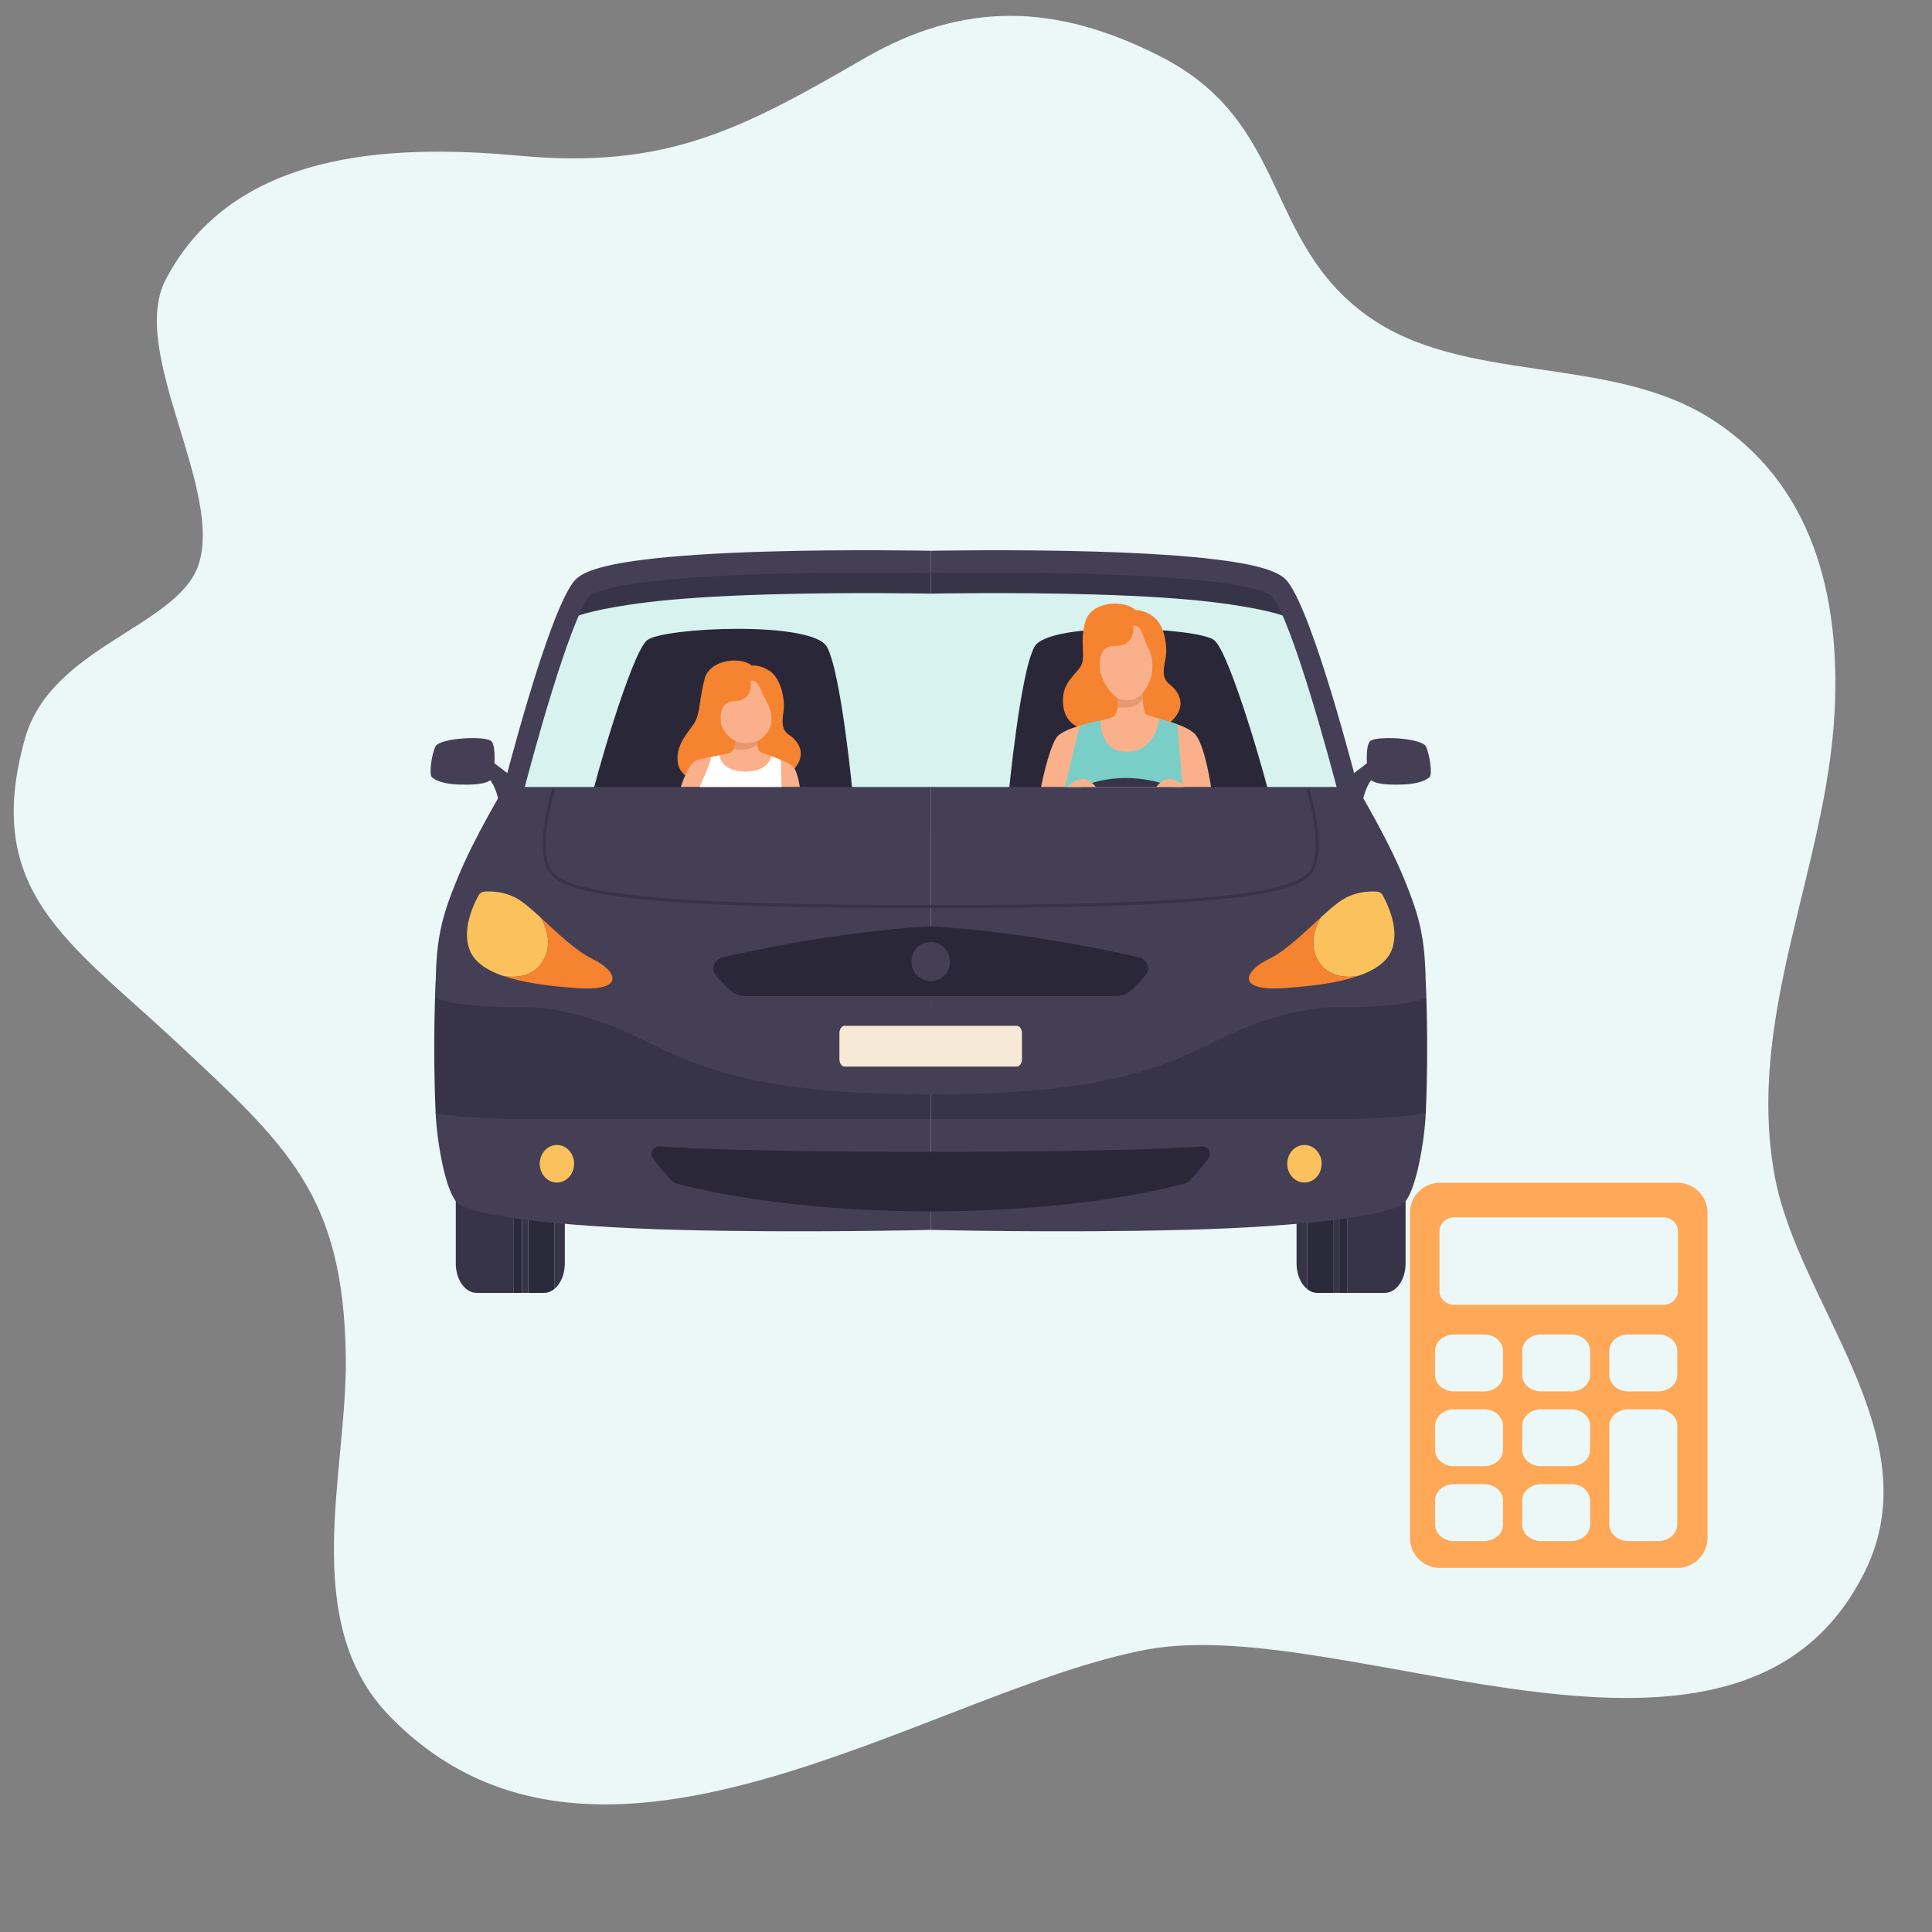
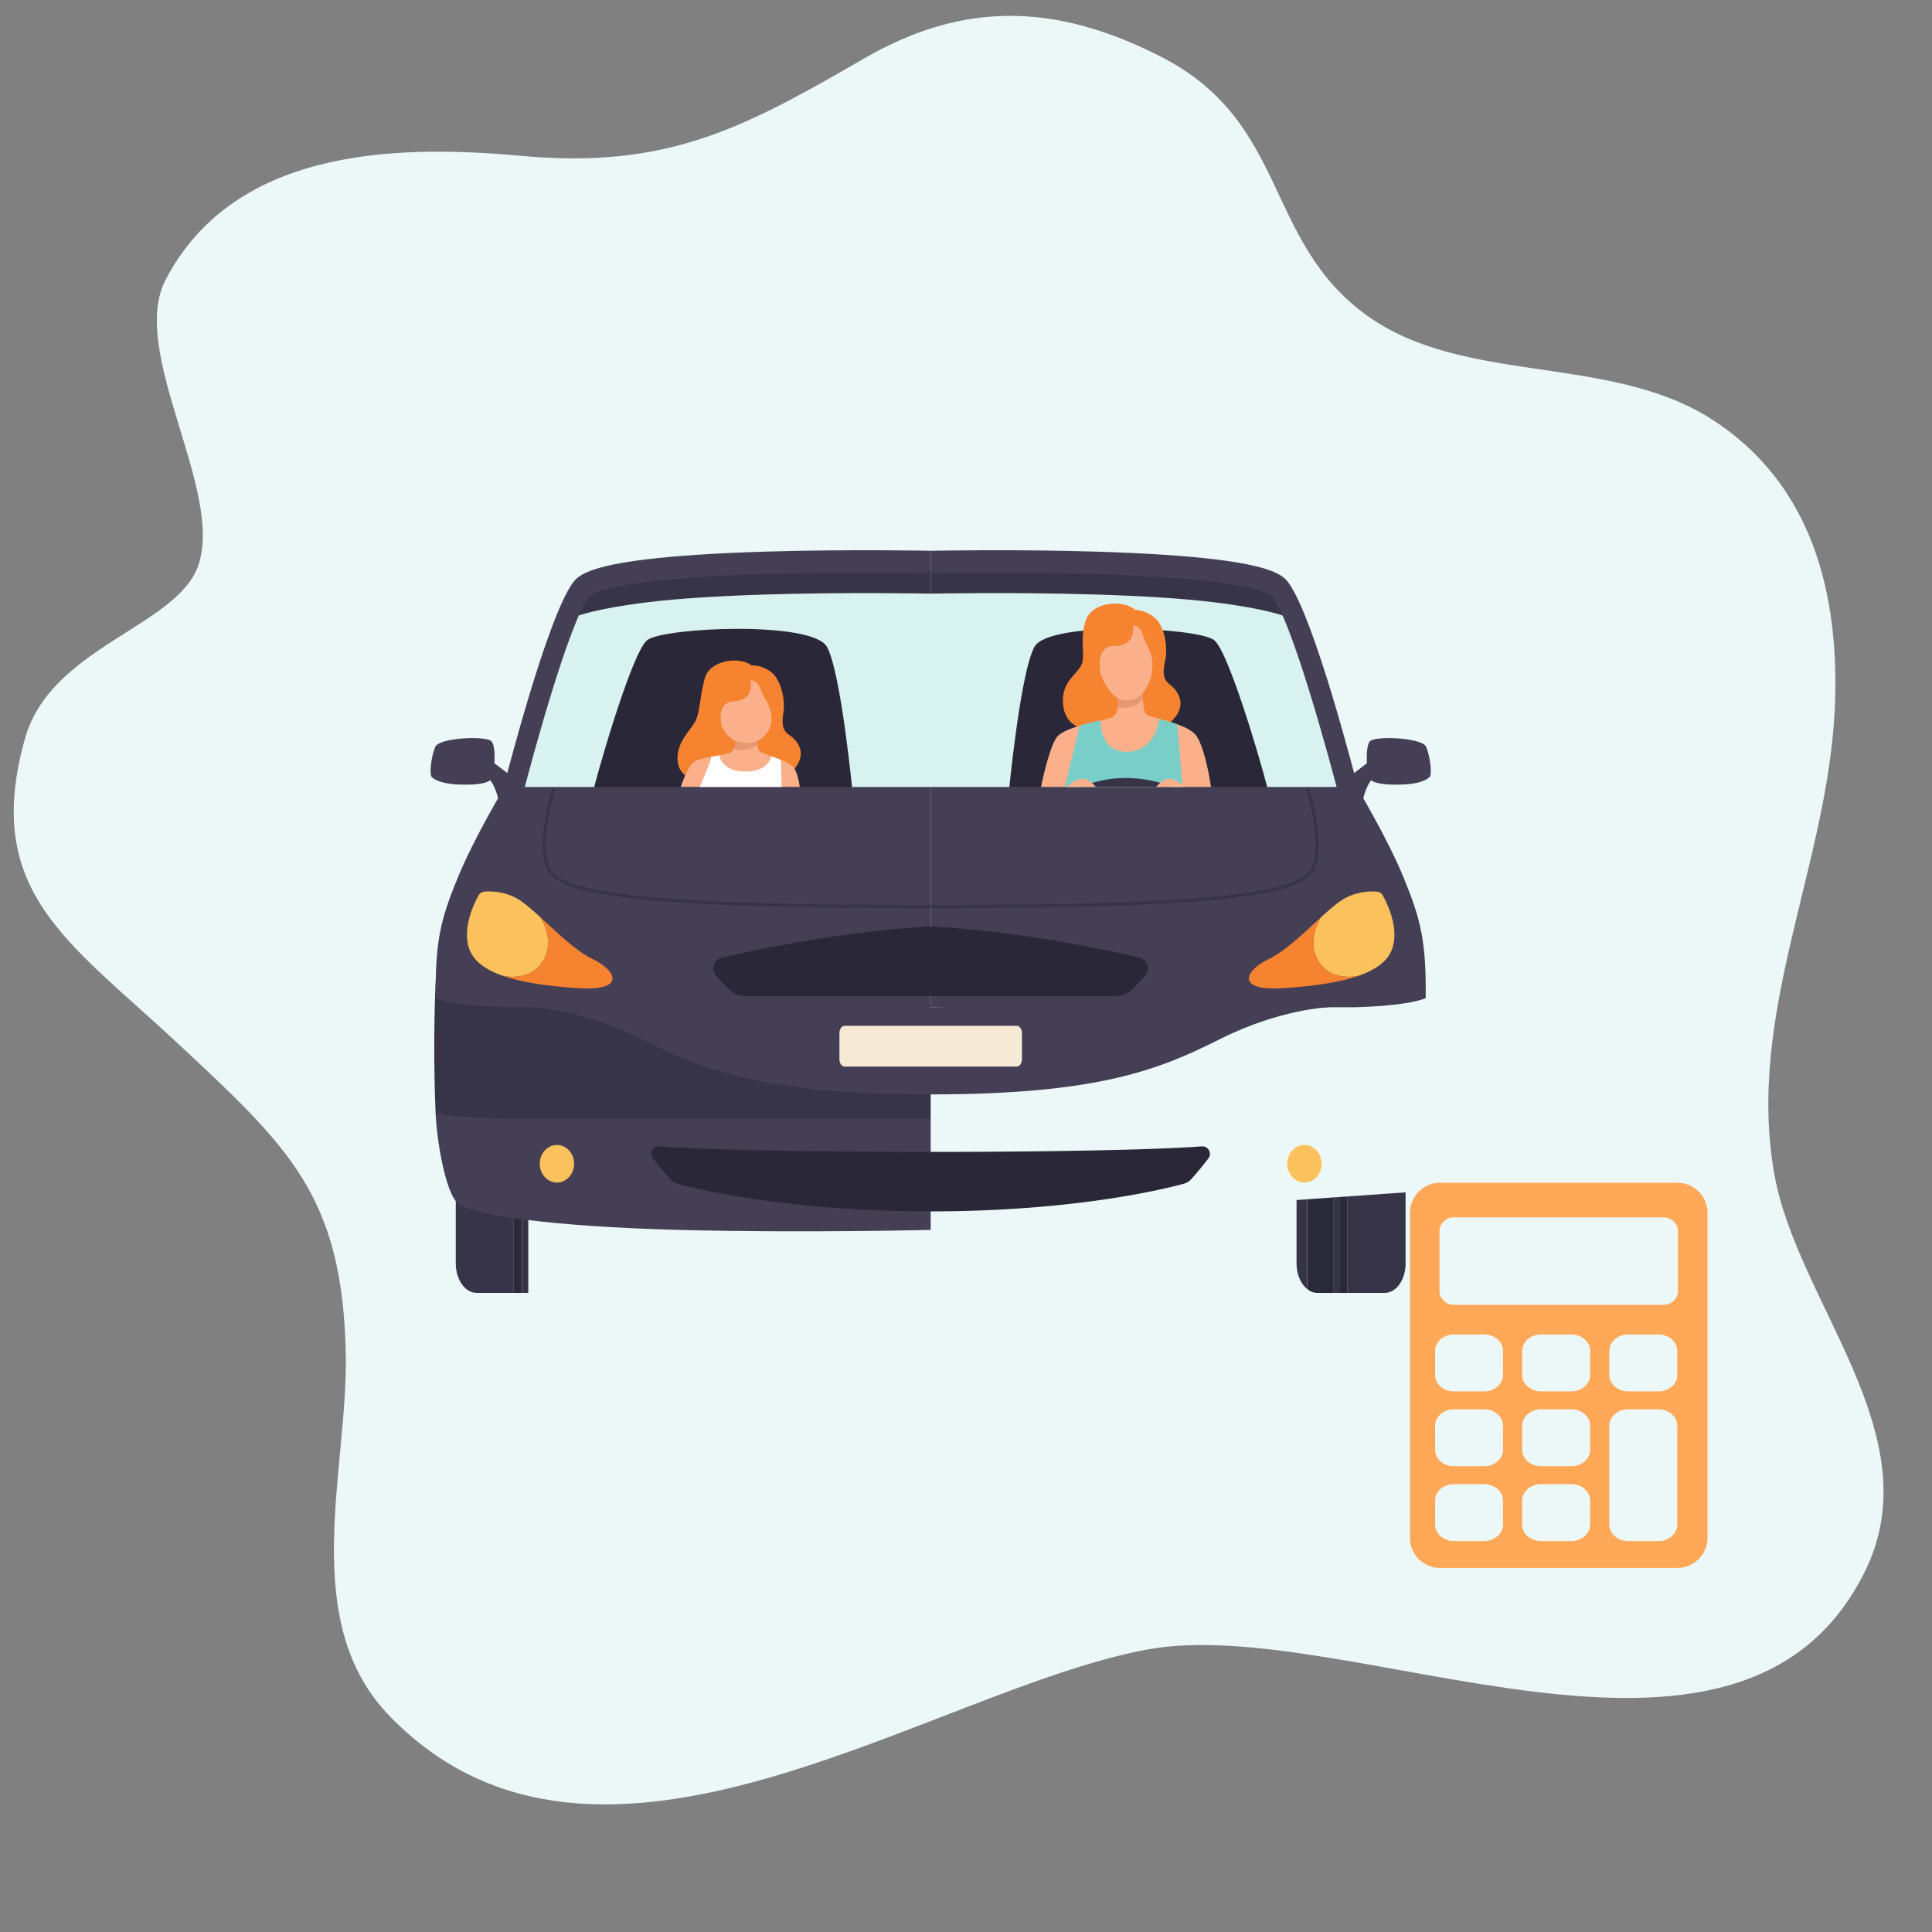
<svg xmlns="http://www.w3.org/2000/svg" width="200" height="200" version="1.0" viewBox="0 0 150 150">
  <rect x="0" y="0" width="150" height="150" fill="#808080" stroke="none" />
  <defs>
    <clipPath id="j">
      <path d="M33.262 57H39v4h-5.738Zm0 0" />
    </clipPath>
    <clipPath id="a">
      <path d="M109.469 91.828h23.25v30h-23.25Zm0 0" />
    </clipPath>
    <clipPath id="c">
      <path d="M40 92h2v8.383h-2Zm0 0" />
    </clipPath>
    <clipPath id="d">
      <path d="M35 92h5v8.383h-5Zm0 0" />
    </clipPath>
    <clipPath id="e">
      <path d="M39 92h2v8.383h-2Zm0 0" />
    </clipPath>
    <clipPath id="f">
-       <path d="M41 92h3v8.383h-3Zm0 0" />
-     </clipPath>
+       </clipPath>
    <clipPath id="g">
      <path d="M33.262 85H73v11H33.262Zm0 0" />
    </clipPath>
    <clipPath id="h">
      <path d="M33.262 76H73v11H33.262Zm0 0" />
    </clipPath>
    <clipPath id="i">
      <path d="M33.262 61H73v18H33.262Zm0 0" />
    </clipPath>
    <clipPath id="b">
-       <path d="M43 93h1v7.383h-1Zm0 0" />
-     </clipPath>
+       </clipPath>
    <clipPath id="k">
      <path d="M38 42.633h35V63H38Zm0 0" />
    </clipPath>
    <clipPath id="l">
      <path d="M100 93h2v7.383h-2Zm0 0" />
    </clipPath>
    <clipPath id="m">
      <path d="M103 92h1v8.383h-1Zm0 0" />
    </clipPath>
    <clipPath id="n">
      <path d="M104 92h6v8.383h-6Zm0 0" />
    </clipPath>
    <clipPath id="o">
      <path d="M103 92h2v8.383h-2Zm0 0" />
    </clipPath>
    <clipPath id="p">
      <path d="M101 92h3v8.383h-3Zm0 0" />
    </clipPath>
    <clipPath id="q">
      <path d="M106 57h5.262v4H106Zm0 0" />
    </clipPath>
    <clipPath id="r">
      <path d="M72 42.633h34V63H72Zm0 0" />
    </clipPath>
  </defs>
  <path fill="#ecf8f8" d="M12.883 21.672c5.226-9.93 17.304-10.512 27.437-9.582 11.325 1.047 17.16-1.973 26.715-7.52C74.79.07 81.961.215 90.18 4.426c9.93 5.11 7.898 14.258 15.941 20.062 7.461 5.403 18.727 2.992 26.656 7.989 7.953 5.023 10.102 13.703 9.668 22.675-.61 12.227-6.91 23.668-4.675 36.067 1.8 9.988 12.226 20.238 7.027 30.777-9.727 19.719-40.102 3.195-55.723 6.07-16.898 3.137-42.511 21.864-58.77 5.227-7.202-7.348-3.312-19.05-3.456-28.023-.203-12.485-4.473-16.258-13.184-24.391-8.39-7.809-15.039-11.7-11.73-23.52 1.976-7.086 11.617-8.652 13.414-13.328 2.18-5.836-5.457-16.726-2.465-22.36Zm0 0" />
  <g clip-path="url(#a)">
    <path fill="#ffa857" fill-rule="evenodd" d="M132.57 119.402V94.164c0-.644-.261-1.227-.687-1.652a2.323 2.323 0 0 0-1.649-.684h-18.43c-.644 0-1.226.262-1.648.684a2.326 2.326 0 0 0-.687 1.652v25.238c0 .641.261 1.227.687 1.649a2.323 2.323 0 0 0 1.649.683h18.43c.644 0 1.226-.261 1.648-.683a2.317 2.317 0 0 0 .687-1.649Zm-19.687-15.793h2.347c.403 0 .77.141 1.032.371.265.23.43.551.43.899v1.875c0 .351-.165.672-.43.902-.262.23-.63.371-1.032.371h-2.347c-.403 0-.77-.144-1.031-.37-.266-.231-.43-.552-.43-.903v-1.875c0-.348.164-.668.43-.899.261-.23.628-.37 1.03-.37Zm6.765 0h2.344c.406 0 .77.141 1.035.371.266.23.43.551.43.899v1.875c0 .351-.164.672-.43.902a1.593 1.593 0 0 1-1.035.371h-2.344a1.6 1.6 0 0 1-1.035-.37c-.265-.231-.43-.552-.43-.903v-1.875c0-.348.165-.668.43-.899a1.58 1.58 0 0 1 1.035-.37Zm6.766 0h2.344c.402 0 .77.141 1.035.371.266.23.43.551.43.899v1.875c0 .351-.164.672-.43.902a1.6 1.6 0 0 1-1.035.371h-2.344c-.406 0-.77-.14-1.035-.37-.266-.231-.43-.552-.43-.903v-1.875c0-.348.164-.668.43-.899.266-.23.629-.37 1.035-.37Zm-13.531 5.809h2.347c.403 0 .77.144 1.032.375.265.23.43.547.43.898v1.875c0 .352-.165.668-.43.899-.262.23-.63.37-1.032.37h-2.347c-.403 0-.77-.14-1.031-.37a1.187 1.187 0 0 1-.43-.899v-1.875c0-.351.164-.668.43-.898.261-.23.628-.375 1.03-.375Zm6.765 0h2.344c.406 0 .77.144 1.035.375.266.23.43.547.43.898v1.875c0 .352-.164.668-.43.899-.265.23-.629.37-1.035.37h-2.344c-.402 0-.77-.14-1.035-.37a1.187 1.187 0 0 1-.43-.899v-1.875c0-.351.165-.668.43-.898.266-.23.633-.375 1.035-.375Zm6.766 0h2.344c.402 0 .77.144 1.035.375.266.23.43.547.43.898v7.684c0 .352-.164.668-.43.898-.266.23-.633.375-1.035.375h-2.344c-.406 0-.77-.144-1.035-.375a1.187 1.187 0 0 1-.43-.898v-7.684c0-.351.164-.668.43-.898.266-.23.629-.375 1.035-.375Zm-13.531 5.812h2.347c.403 0 .77.141 1.032.372.265.23.43.546.43.898v1.875c0 .352-.165.668-.43.898-.262.23-.63.375-1.032.375h-2.347c-.403 0-.77-.144-1.031-.375a1.187 1.187 0 0 1-.43-.898V116.5c0-.352.164-.668.43-.898.261-.23.628-.372 1.03-.372Zm6.765 0h2.344c.406 0 .77.141 1.035.372.266.23.43.546.43.898v1.875c0 .352-.164.668-.43.898-.265.23-.629.375-1.035.375h-2.344c-.402 0-.77-.144-1.035-.375a1.187 1.187 0 0 1-.43-.898V116.5c0-.352.165-.668.43-.898a1.58 1.58 0 0 1 1.035-.372Zm10.63-14.988c0 .293-.13.559-.337.75a1.167 1.167 0 0 1-.796.313h-16.25c-.31 0-.594-.121-.797-.313a1.02 1.02 0 0 1-.336-.75v-4.664c0-.289.129-.555.336-.75.203-.191.488-.312.797-.312h16.25c.308 0 .593.12.796.312.207.195.336.461.336.75v4.664" />
  </g>
  <path fill="#d8f2f0" d="M45.508 62.531c-.133.028-5.79-.386-5.79-.386s1.65-7.102 3.028-10.727c1.383-3.625 3.074-5.688 4.504-6.184 1.434-.496 30.508-1.07 33.969-1.093 3.46-.028 17.258.078 19.34 4.043 2.082 3.964 4.164 13.332 4.113 14.48-.055 1.148-23.09 2.32-25.64 2.738-2.552.418-33.524-2.87-33.524-2.87" />
  <path fill="#383448" d="m39.719 63.887-.805-.473c.36-1.414 3.563-13.918 5.598-16.633.441-.582 1.449-1.25 5.601-1.758 2.356-.289 5.485-.492 9.301-.609 6.48-.2 12.781-.066 12.844-.066v1.742c-.063 0-6.332-.13-12.758.066-3.762.114-6.844.313-9.156.594-3.98.48-5.614 1.078-5.668 1.145-1.54 2.054-4.008 12.242-4.957 15.992" />
  <path fill="#2a2838" d="M45.996 61.703c0-.363 2.992-11.016 4.254-12.004 1.262-.992 12.844-1.52 13.957.528 1.113 2.043 2.004 11.476 2.004 11.476H45.996M98.523 61.703c0-.363-2.996-11.016-4.257-12.004-1.262-.992-12.84-1.52-13.957.528-1.11 2.043-2.004 11.476-2.004 11.476h20.218" />
  <g clip-path="url(#b)">
    <path fill="#383448" d="M43.035 93.113v6.969c.488-.394.817-1.133.817-1.98v-4.93l-.817-.059" />
  </g>
  <g clip-path="url(#c)">
    <path fill="#383448" d="M40.535 92.938v7.44h.48v-7.41l-.48-.03" />
  </g>
  <g clip-path="url(#d)">
    <path fill="#383448" d="M35.387 92.574v5.528c0 1.257.726 2.277 1.62 2.277h2.884V92.89l-4.504-.317" />
  </g>
  <g clip-path="url(#e)">
    <path fill="#2b2a3b" d="M39.89 92.89v7.489h.645v-7.442l-.644-.046" />
  </g>
  <g clip-path="url(#f)">
    <path fill="#2b2a3b" d="M41.016 92.969v7.41h1.218c.29 0 .563-.106.801-.297v-6.969l-2.02-.144" />
  </g>
  <g clip-path="url(#g)">
    <path fill="#443f55" d="M72.258 86.883v8.605s-9.918.25-19.63 0c-9.71-.254-16.081-1.156-17.085-2.062-1.004-.906-1.648-5.086-1.719-6.996-.07-1.91 38.434.453 38.434.453" />
  </g>
  <g clip-path="url(#h)">
    <path fill="#383448" d="M72.258 76.867v10.016h-32.38s-3.917-.051-6.054-.453c-.25-5.434.004-10.266.004-10.266l38.43.703" />
  </g>
  <g clip-path="url(#i)">
    <path fill="#443f55" d="M39.188 61.098h33.07v17.105h-32.84s-3.98-.05-5.59-.707c-.047-4.426.39-6.137 1.703-9.332 1.309-3.195 3.657-7.066 3.657-7.066" />
  </g>
  <path fill="#443f55" d="m38.195 59.113 1.524 1.16-.305 1.13-.707.742s-.238-1.317-.93-1.872c-.687-.554.418-1.16.418-1.16" />
  <g clip-path="url(#j)">
    <path fill="#443f55" d="M33.531 60.336s.414.512 2.082.574c1.668.063 2.485-.144 2.63-.574.144-.434.304-2.324-.079-2.777-.387-.454-4.039-.29-4.36.41-.324.699-.495 2.199-.273 2.367" />
  </g>
  <path fill="#383448" d="M72.258 70.516c-10.754 0-17.93-.227-22.582-.707-4.285-.442-6.473-1.102-7.094-2.145-1.125-1.879.238-6.262.297-6.45l.215.083c-.016.043-1.383 4.453-.324 6.23 1.175 1.973 9.445 2.739 29.488 2.739v.25" />
  <path fill="#fbc15d" d="M44.574 90.355c0-.808-.597-1.46-1.336-1.46-.734 0-1.332.652-1.332 1.46 0 .805.598 1.457 1.332 1.457.739 0 1.336-.652 1.336-1.457" />
  <g clip-path="url(#k)">
    <path fill="#443f55" d="m40.434 62.3-1.52-.468c.36-1.418 3.563-13.922 5.598-16.637.441-.582 1.449-1.25 5.601-1.758 2.356-.289 5.485-.492 9.301-.609 6.48-.195 12.781-.066 12.844-.066v1.746c-.063-.004-6.332-.133-12.758.062-3.762.114-6.844.313-9.156.594-3.98.484-4.563 1.078-4.614 1.145-1.542 2.058-4.347 12.242-5.296 15.992" />
  </g>
  <path fill="#383448" d="m104.8 63.887.805-.473c-.359-1.414-3.566-13.918-5.601-16.633-.438-.586-1.445-1.25-5.598-1.758-2.355-.289-5.484-.496-9.3-.609-6.481-.2-12.786-.07-12.848-.066v1.742c.062 0 6.332-.13 12.758.066 3.765.114 6.843.313 9.16.594 3.98.48 5.613 1.078 5.664 1.145 1.543 2.054 4.008 12.242 4.96 15.992" />
  <g clip-path="url(#l)">
    <path fill="#383448" d="M101.484 93.113v6.969c-.488-.394-.82-1.133-.82-1.98v-4.93l.82-.059" />
  </g>
  <g clip-path="url(#m)">
    <path fill="#383448" d="M103.984 92.938v7.44h-.48v-7.41l.48-.03" />
  </g>
  <g clip-path="url(#n)">
    <path fill="#383448" d="M109.129 92.574v5.528c0 1.257-.723 2.277-1.617 2.277h-2.887V92.89l4.504-.317" />
  </g>
  <g clip-path="url(#o)">
    <path fill="#2b2a3b" d="M104.625 92.89v7.489h-.64v-7.442l.64-.046" />
  </g>
  <g clip-path="url(#p)">
    <path fill="#2b2a3b" d="M103.504 92.969v7.41h-1.219c-.293 0-.566-.106-.8-.297v-6.969l2.019-.144" />
  </g>
-   <path fill="#443f55" d="M72.258 86.883v8.605s9.918.25 19.633 0c9.71-.254 16.082-1.156 17.086-2.062 1-.906 1.648-5.086 1.718-6.996.067-1.91-38.437.453-38.437.453" />
-   <path fill="#383448" d="M72.258 76.867v10.016h32.379s3.922-.051 6.058-.453c.25-5.434-.004-10.266-.004-10.266l-38.433.703" />
  <path fill="#443f55" d="M105.328 61.098h-33.07v17.105h32.84s3.98-.05 5.593-.707c.047-4.426-.39-6.137-1.703-9.332-1.312-3.195-3.66-7.066-3.66-7.066" />
  <path fill="#443f55" d="m106.32 59.113-1.52 1.16.302 1.13.707.742s.242-1.317.93-1.872c.69-.554-.419-1.16-.419-1.16" />
  <g clip-path="url(#q)">
    <path fill="#443f55" d="M110.988 60.332s-.418.516-2.086.578c-1.668.063-2.484-.144-2.629-.578-.144-.43-.304-2.32.082-2.773.383-.454 4.04-.29 4.36.41.32.699.496 2.199.273 2.363" />
  </g>
  <path fill="#383448" d="M72.258 70.516c10.758 0 17.933-.227 22.582-.707 4.285-.442 6.476-1.102 7.097-2.145 1.122-1.879-.238-6.262-.296-6.45l-.215.083c.011.043 1.383 4.453.32 6.23-1.176 1.973-9.441 2.739-29.488 2.739v.25" />
  <path fill="#fbc15d" d="M99.941 90.355c0-.808.598-1.46 1.336-1.46.739 0 1.336.652 1.336 1.46 0 .805-.597 1.457-1.336 1.457-.738 0-1.336-.652-1.336-1.457" />
  <g clip-path="url(#r)">
    <path fill="#443f55" d="m104.086 62.3 1.52-.468c-.36-1.418-3.567-13.922-5.602-16.637-.438-.582-1.445-1.25-5.598-1.758-2.355-.289-5.484-.492-9.3-.609-6.481-.195-12.786-.066-12.848-.066v1.742c.062 0 6.332-.129 12.758.066 3.765.114 6.843.313 9.16.594 3.98.484 4.558 1.078 4.613 1.145 1.543 2.054 4.344 12.242 5.297 15.992" />
  </g>
  <path fill="#2a2838" d="M57.867 77.336h14.39v-5.41s-6.808.25-16.195 2.414a.866.866 0 0 0-.472 1.394c.367.446.762.836 1.07 1.125.328.305.758.477 1.207.477M86.652 77.336H72.258v-5.41s6.812.25 16.195 2.414c.629.14.887.902.473 1.394-.367.446-.762.836-1.067 1.125a1.774 1.774 0 0 1-1.207.477" />
-   <path fill="#443f55" d="M73.75 74.633c0-.828-.668-1.496-1.492-1.496-.82 0-1.488.668-1.488 1.496a1.491 1.491 0 1 0 2.98 0" />
  <path fill="#fbc15d" d="M42.145 74.637c1.011-1.657-.18-3.41-.184-3.414-.555-.512-1.074-.965-1.516-1.27-1.062-.734-2.238-.77-2.8-.73a.588.588 0 0 0-.485.289c-.387.695-1.34 2.687-.676 4.289.368.89 1.282 1.511 2.532 1.953.136.031 2.148.484 3.129-1.117" />
  <path fill="#f68330" d="M46.012 74.46c-1.282-.605-2.77-2.065-4.051-3.237.004.004 1.195 1.757.184 3.414-.98 1.601-2.993 1.148-3.13 1.117 1.536.539 3.575.808 5.747.96 3.941.282 3.082-1.386 1.25-2.253" />
  <path fill="#fbc15d" d="M102.371 74.637c-1.008-1.657.18-3.41.184-3.414.558-.512 1.074-.965 1.52-1.27 1.062-.734 2.237-.77 2.796-.73.211.011.395.12.484.289.387.695 1.344 2.687.68 4.289-.367.89-1.285 1.511-2.535 1.953-.133.031-2.148.484-3.129-1.117" />
  <path fill="#f68330" d="M98.508 74.46c1.277-.605 2.765-2.065 4.047-3.237-.004.004-1.192 1.757-.184 3.414.98 1.601 2.996 1.148 3.129 1.117-1.531.539-3.57.808-5.742.96-3.945.282-3.086-1.386-1.25-2.253" />
  <path fill="#443f55" d="M41.344 78.203s3.746.113 8.433 2.461c4.684 2.348 9.356 4.305 22.48 4.305v-6.766l-10.769-.2s-19.574-1.3-20.144.2M103.176 78.203s-3.746.113-8.434 2.461c-4.683 2.348-9.36 4.305-22.484 4.305v-6.766l10.77-.2s19.574-1.3 20.148.2" />
  <path fill="#f6ead6" d="M78.941 79.645H65.574c-.222 0-.402.253-.402.57v2.023c0 .313.18.57.402.57h13.367c.223 0 .403-.257.403-.57v-2.023c0-.317-.18-.57-.403-.57" />
  <path fill="#2a2838" d="M52.605 91.91c1.563.422 8.563 2.14 19.653 2.14v-4.616s-14.91.02-21.051-.43c-.5-.04-.809.531-.512.933a25.998 25.998 0 0 0 1.348 1.622c.152.168.348.289.562.351M91.91 91.906c-1.558.426-8.558 2.145-19.652 2.145v-4.617s14.914.02 21.055-.43a.584.584 0 0 1 .507.933 24.835 24.835 0 0 1-1.343 1.622c-.153.168-.348.289-.567.347" />
  <path fill="#f68330" d="M88.137 47.355s.789-.027 1.543.633c.757.657.992 2.301.8 3.207-.19.907-.246 1.5.336 1.942.582.445 1.461 1.554.18 2.816-1.281 1.262-5.226.926-6.336.766-1.11-.164-2.078-.684-2.133-2.215-.058-1.535.977-2.078 1.395-2.8.418-.72-.152-1.93.371-3.513.523-1.582 3.074-1.601 3.844-.836" />
  <path fill="#f9b08b" d="M89.621 50.582c.11 1.895-.781 3.785-2.008 3.86-1.23.07-2.332-1.704-2.441-3.602-.11-1.899.812-3.2 2.043-3.27 1.23-.07 2.297 1.114 2.406 3.012" />
  <path fill="#f68330" d="M87.965 48.582s.176.918-.52 1.348c-.695.433-1.168-.028-1.715.515-.546.543-.293 1.801-.293 1.801s-.91-1.535-.414-3.137c.497-1.601 2.122-2.164 3.454-1.39 1.332.773 1.332 3.117 1.332 3.117s-.008.98-.391 1.586c.21-1.438-.227-2.02-.477-2.567-.246-.55-.324-1.359-.976-1.273M58.352 51.668s.757-.078 1.523.512c.766.59 1.09 2.156.96 3.039-.132.879-.148 1.453.438 1.843.59.391 1.5 1.407.344 2.696-1.156 1.289-4.969 1.207-6.047 1.117-1.074-.09-2.812-.293-2.957-1.762-.148-1.468 1.02-2.41 1.38-3.129.359-.718.308-1.73.714-3.28.41-1.552 2.86-1.727 3.645-1.036" />
  <path fill="#f9b08b" d="M59.973 54.676c.218 1.816-.598 2.879-1.774 3.023-1.176.14-2.27-.687-2.488-2.504-.219-1.816.59-3.125 1.77-3.265 1.175-.145 2.273.93 2.492 2.746" />
  <path fill="#f68330" d="M58.258 52.855s.226.872-.414 1.329c-.64.457-1.125.043-1.621.597-.493.559-.172 1.75-.172 1.75s-.969-1.422-.586-2.992c.379-1.566 1.91-2.207 3.234-1.543 1.328.664 1.469 2.918 1.469 2.918s.05.938-.281 1.547c.117-1.395-.34-1.93-.61-2.441-.273-.512-.394-1.286-1.02-1.165" />
  <path fill="#f9b08b" d="M88.695 53.836s.035 1.262.239 1.574c.199.313 3.27.703 3.972 1.746.703 1.047 1.117 3.942 1.117 3.942H80.828s.547-2.809 1.172-3.793c.625-.98 3.879-1.32 4.426-1.66.547-.34.336-1.81.336-1.81h1.933M58.773 57.418s-.039.687.215.922c.254.234 2.399.75 2.703 1.332.305.586.403 1.426.403 1.426h-9.235s.41-1.309.899-1.84c.488-.528 2.637-.567 3.027-.88.39-.312.332-1.136.332-1.136l1.656.176" />
  <path fill="#e8986e" d="M86.77 54.926s.476.094 1.082-.043c.601-.137.867-.633.867-.633l-.02-.414s-.297.398-.867.504c-.574.105-1.035-.121-1.035-.121l-.027.707M56.969 58.137s.316.152.968.047c.649-.11.852-.391.852-.391l-.016-.25s-.3.137-.796.148c-.5.016-.864-.148-.864-.148s-.015.289-.144.594" />
  <path fill="#fff" d="M55.852 58.645s.109 1.238 1.992 1.261c1.879.02 2.035-1.195 2.035-1.195l.754.281.047 2.106h-6.356s.813-1.793.899-2.344l.629-.11" />
  <path fill="#79cfc8" d="M85.445 55.945s-.113 2.492 2.098 2.426c2.215-.066 2.477-2.566 2.477-2.566l1.39.433.403 4.86h-9.137l1.156-4.75s1.219-.38 1.613-.403" />
  <path fill="#383448" d="M83.926 61.098h7.066s-3.344-1.563-7.066 0" />
  <path fill="#f9b08b" d="M89.777 61.098s.52-.735 1.149-.621c.633.113 1.07.62 1.07.62h-2.219M85.074 61.098s-.52-.735-1.148-.621c-.63.113-1.07.62-1.07.62h2.218" />
</svg>